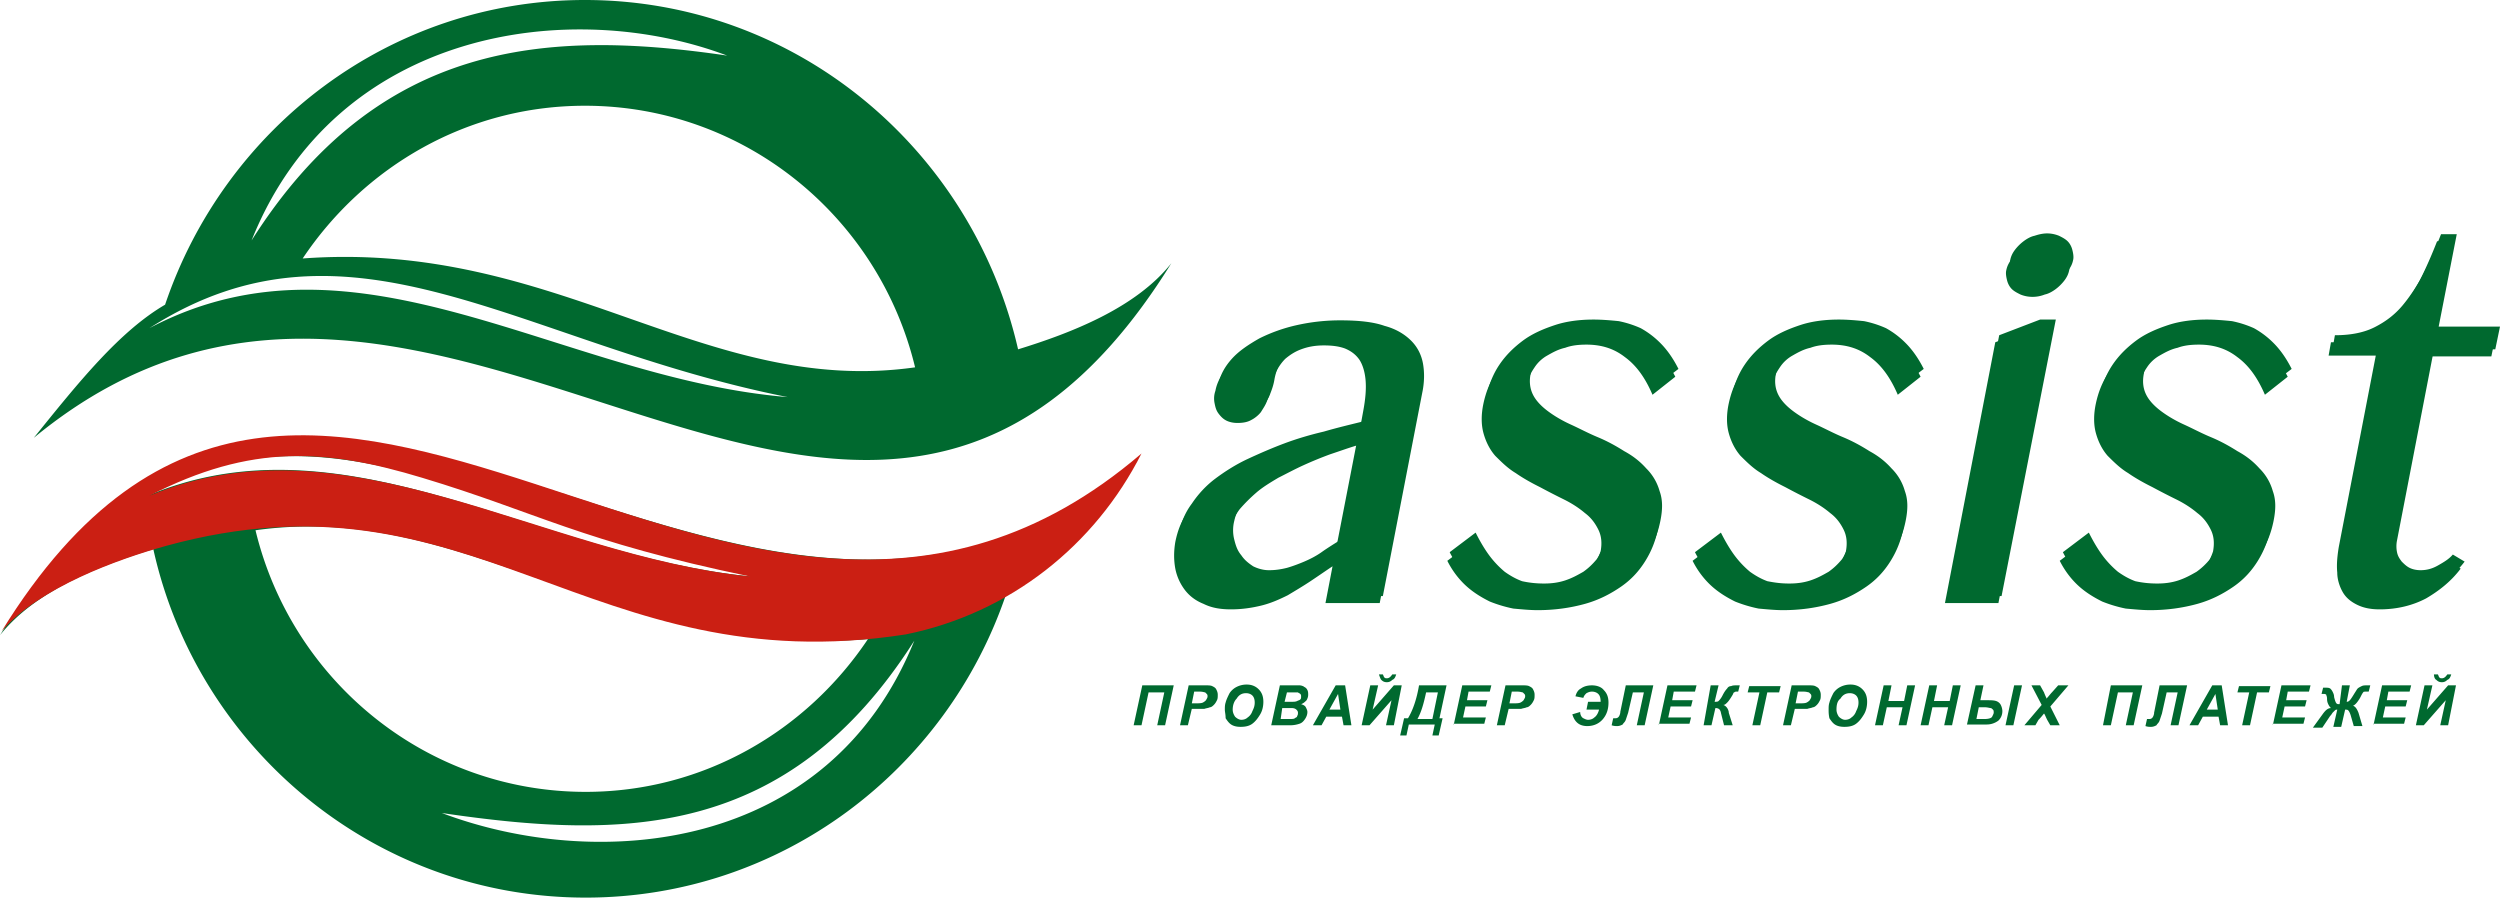
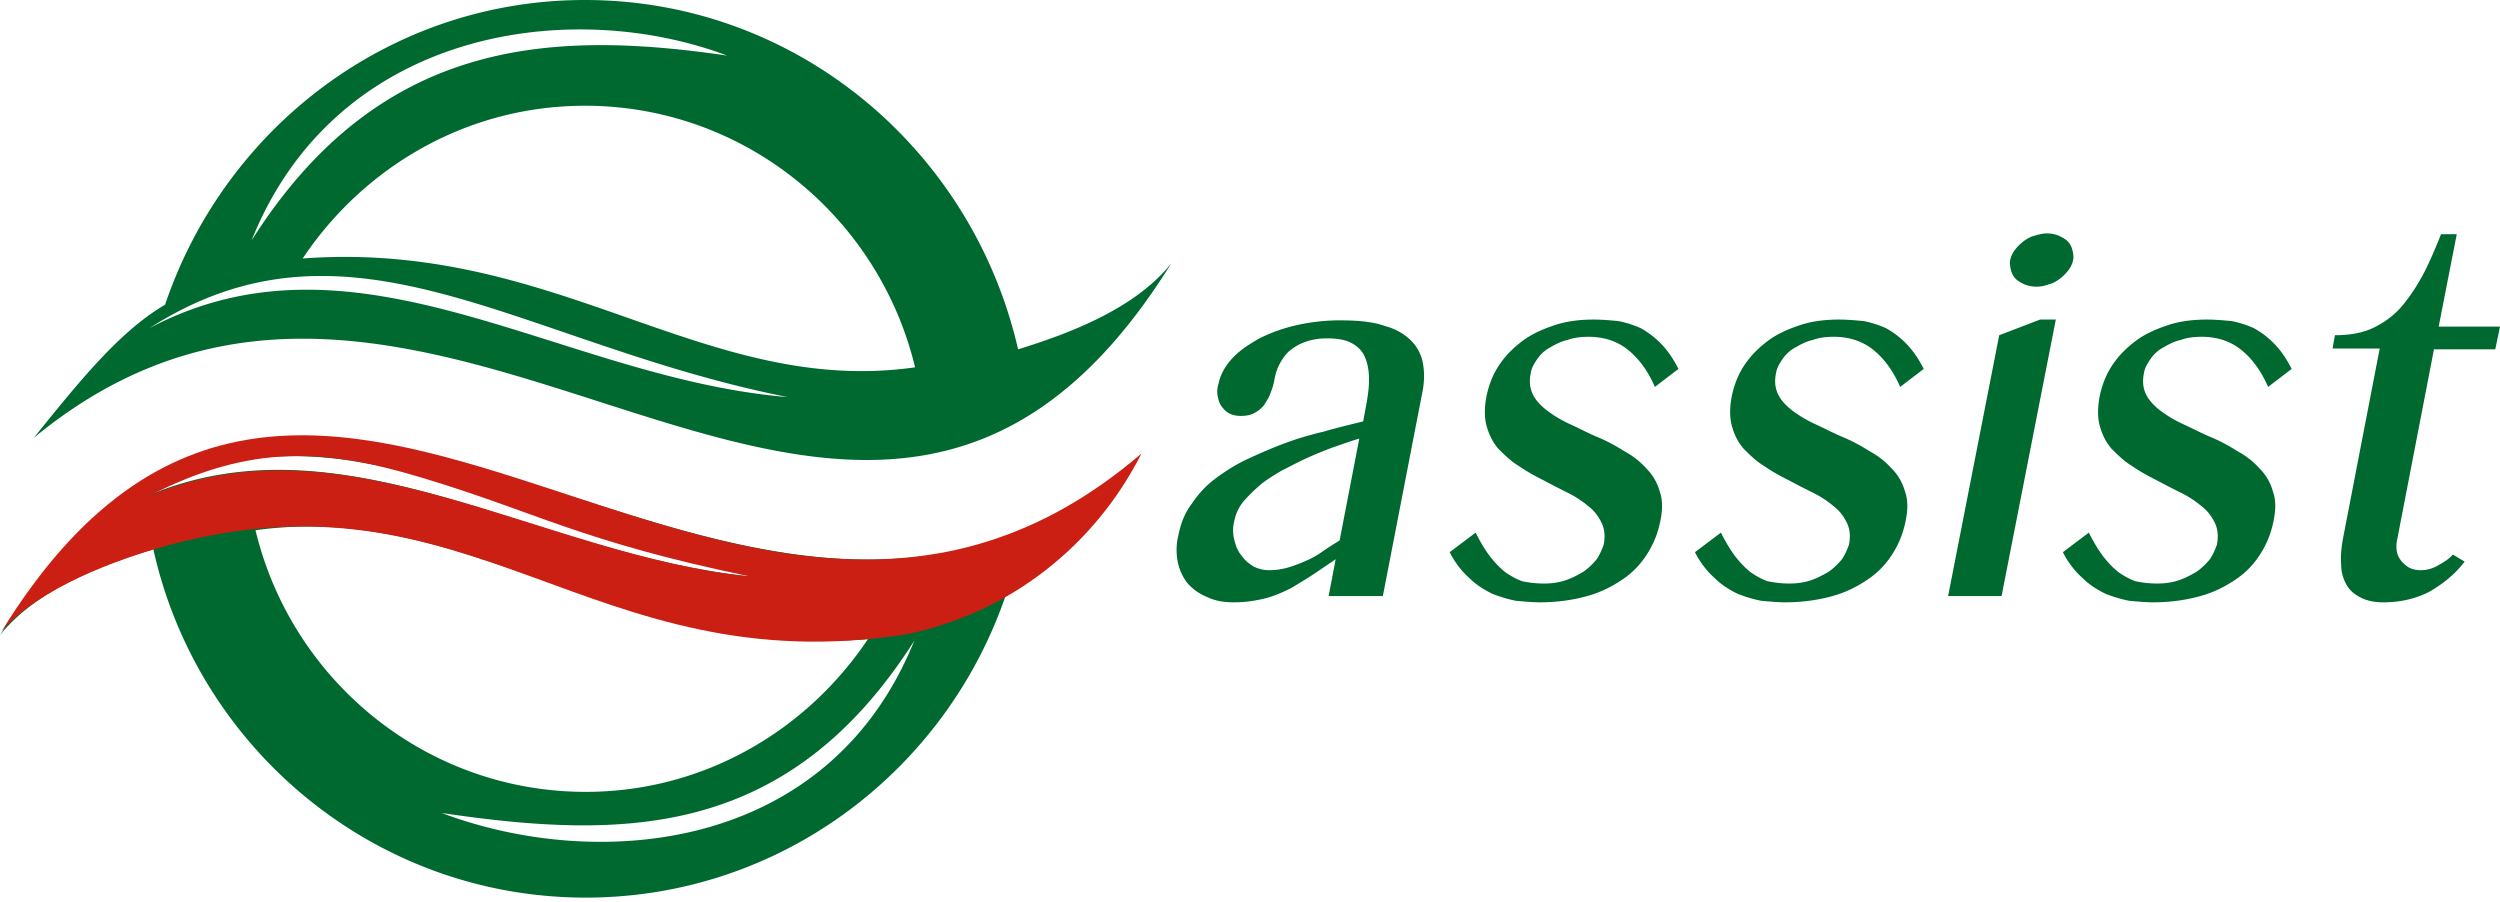
<svg xmlns="http://www.w3.org/2000/svg" width="460" height="166" fill="none">
-   <path fill-rule="evenodd" clip-rule="evenodd" d="M210.181 126.103h5.786l-1.591 7.35h-1.447l1.302-6.053h-2.893l-1.302 6.053h-1.446l1.591-7.35Zm8.39 7.35h-1.447l1.592-7.35h3.037c.579 0 1.013 0 1.302.144.29.144.579.288.724.576.144.289.289.577.289 1.009 0 .433 0 .721-.145 1.009-.144.288-.289.577-.578.865-.145.144-.434.432-.724.432-.289.144-.578.144-1.012.288h-2.315l-.723 3.027Zm.723-4.035h.434c.723 0 1.302 0 1.591-.145.29-.144.434-.288.579-.432.145-.288.289-.432.289-.721 0-.144 0-.288-.144-.432l-.29-.288c-.144 0-.434-.144-1.012-.144h-1.013l-.434 2.162Zm6.076 1.153c0-.433 0-.865.144-1.298.145-.576.434-1.152.724-1.729a3.407 3.407 0 0 1 1.302-1.153 4.016 4.016 0 0 1 1.88-.432c.868 0 1.591.288 2.17.864.578.577.868 1.298.868 2.306 0 .721-.145 1.586-.579 2.306-.434.721-.868 1.297-1.446 1.73-.579.432-1.302.576-2.17.576-.723 0-1.302-.144-1.736-.432-.434-.288-.723-.721-1.013-1.153 0-.721-.144-1.153-.144-1.585Zm1.446 0c0 .432.145.864.434 1.297.29.288.723.576 1.157.576.434 0 .868-.144 1.158-.432.434-.289.723-.721.868-1.153.289-.577.434-1.009.434-1.586 0-.576-.145-1.008-.434-1.297-.29-.288-.724-.432-1.158-.432-.723 0-1.301.288-1.735 1.009-.434.432-.724 1.153-.724 2.018Zm7.088 2.882 1.592-7.35h3.616c.289 0 .723.144.868.288.289.144.434.288.578.577.145.288.145.576.145.864 0 .433-.145.721-.289 1.009-.29.288-.579.577-1.013.721.434.144.723.288.868.576.145.288.289.577.289.865 0 .432-.144.865-.434 1.297-.289.432-.578.721-1.012.865a5.42 5.42 0 0 1-1.736.288h-3.472Zm2.459-4.324h1.158c.578 0 .868 0 1.157-.144.289-.144.434-.144.578-.288.145-.144.145-.288.145-.576 0-.145 0-.289-.145-.433-.144-.144-.289-.144-.433-.288h-2.026l-.434 1.729Zm-.723 3.171h1.447c.578 0 1.012 0 1.157-.144.145-.144.434-.144.434-.433.145-.144.145-.432.145-.576 0-.288-.145-.432-.29-.577-.144-.144-.434-.288-.868-.288h-1.736l-.289 2.018Zm11.283-.432h-2.893l-.868 1.585h-1.591l4.195-7.35h1.736l1.157 7.35h-1.447l-.289-1.585Zm-.289-1.297-.434-2.883-1.591 2.883h2.025Zm5.497-4.468h1.446l-1.012 4.468 3.905-4.468h1.447l-1.447 7.35h-1.446l1.012-4.612-4.05 4.612h-1.446l1.591-7.35Zm1.591-2.018h.723c.145.288.145.433.289.577.145.144.29.144.434.144.434 0 .724-.288 1.013-.721h.723c-.144.433-.289.865-.723 1.009-.289.288-.579.432-1.013.432-.434 0-.723-.144-1.012-.432-.145-.144-.289-.576-.434-1.009Zm7.377 2.018c-.434 2.594-1.157 4.612-2.025 6.053h-.723l-.723 3.17h1.157l.434-2.017h4.773l-.434 2.017h1.158l.723-3.17h-.579l1.302-6.053h-5.063Zm3.472 1.297-1.013 4.9h-2.748c.723-1.297 1.157-2.882 1.591-4.9h2.17Zm2.893 6.053 1.591-7.35h5.352l-.289 1.153h-3.906l-.289 1.585h3.761l-.289 1.153h-3.761l-.434 2.018h4.195l-.289 1.153h-5.642v.288Zm9.403 0h-1.447l1.591-7.35h3.038c.579 0 1.013 0 1.302.144.289.144.578.288.723.576.145.289.289.577.289 1.009 0 .433 0 .721-.144 1.009-.145.288-.29.577-.579.865-.144.144-.434.432-.723.432-.289.144-.579.144-1.013.288h-2.314l-.723 3.027Zm.868-4.035h.433c.724 0 1.302 0 1.592-.145.289-.144.434-.288.578-.432.145-.288.29-.432.29-.721 0-.144 0-.288-.145-.432l-.289-.288c-.145 0-.434-.144-1.013-.144h-1.013l-.433 2.162Zm14.465-.289h2.314c0-.72-.144-1.153-.434-1.441-.289-.288-.723-.432-1.157-.432-.434 0-.723.144-1.012.288-.29.288-.434.432-.579.865l-1.447-.288c.145-.577.434-1.153 1.013-1.442.579-.432 1.302-.576 2.025-.576.868 0 1.736.288 2.17.865.579.576.868 1.297.868 2.305 0 1.153-.289 2.162-1.013 3.027-.723.865-1.736 1.297-2.893 1.297-1.446 0-2.314-.721-2.748-2.162l1.446-.432c0 .576.29 1.009.579 1.153.289.144.579.288.868.288.434 0 .868-.144 1.157-.432.434-.288.723-.865.868-1.441h-2.314l.289-1.442Zm6.943-3.026h5.063l-1.591 7.35h-1.447l1.302-6.053h-2.025l-.868 3.747-.434 1.297c-.144.432-.434.576-.578.865-.29.144-.579.288-1.013.288-.289 0-.578 0-1.012-.144l.289-1.297h.434c.434 0 .723-.288.868-1.009v-.144l1.012-4.9Zm6.076 7.35 1.591-7.35h5.352l-.289 1.153h-3.906l-.289 1.585h3.761l-.289 1.153h-3.761l-.434 2.018h4.195l-.29 1.153h-5.641v.288Zm9.547-7.35h1.447l-.724 3.026c.29 0 .579 0 .724-.144.144-.144.433-.432.723-1.009.289-.576.578-1.008.868-1.297a.795.795 0 0 1 .723-.432c.289-.144.579-.144 1.157-.144h.434l-.289 1.153h-.289c-.145 0-.29 0-.434.144-.145 0-.145.144-.29.432-.434.721-.723 1.153-1.012 1.441-.29.289-.434.433-.724.433.434.144.868.576 1.013 1.297v.144l.723 2.306h-1.591l-.579-2.306s0-.144-.144-.432c-.145-.289-.434-.433-.868-.433l-.723 3.171h-1.447l1.302-7.35Zm9.113 7.35h-1.446l1.301-6.053h-2.169l.289-1.153h5.786l-.289 1.153h-2.17l-1.302 6.053Zm5.642 0h-1.447l1.591-7.35h3.038c.579 0 1.013 0 1.302.144.289.144.579.288.723.576.145.289.29.577.29 1.009 0 .433 0 .721-.145 1.009-.145.288-.289.577-.579.865-.144.144-.434.432-.723.432-.289.144-.579.144-1.013.288h-2.314l-.723 3.027Zm.868-4.035h.434c.723 0 1.301 0 1.591-.145.289-.144.434-.288.578-.432.145-.288.29-.432.29-.721 0-.144 0-.288-.145-.432l-.289-.288c-.145 0-.434-.144-1.013-.144h-1.012l-.434 2.162Zm6.075 1.153c0-.433 0-.865.145-1.298.144-.576.434-1.152.723-1.729a3.407 3.407 0 0 1 1.302-1.153 4.016 4.016 0 0 1 1.88-.432c.868 0 1.592.288 2.17.864.579.577.868 1.298.868 2.306 0 .721-.145 1.586-.578 2.306-.434.721-.868 1.297-1.447 1.73-.579.432-1.302.576-2.17.576-.723 0-1.302-.144-1.736-.432-.434-.288-.723-.721-1.012-1.153-.145-.721-.145-1.153-.145-1.585Zm1.447 0c0 .432.144.864.434 1.297.289.288.723.576 1.157.576.434 0 .868-.144 1.157-.432.434-.289.723-.721.868-1.153.289-.577.434-1.009.434-1.586 0-.576-.145-1.008-.434-1.297-.289-.288-.723-.432-1.157-.432-.724 0-1.302.288-1.736 1.009-.579.432-.723 1.153-.723 2.018Zm12.151-.433h-2.894l-.723 3.315h-1.446l1.591-7.35h1.446l-.578 2.882h2.893l.578-2.882h1.447l-1.591 7.35h-1.447l.724-3.315Zm8.39 0h-2.894l-.723 3.315h-1.446l1.591-7.35h1.446l-.578 2.882h2.893l.578-2.882h1.447l-1.591 7.35h-1.447l.724-3.315Zm12.15-4.035h1.447l-1.591 7.35h-1.447l1.591-7.35Zm-7.088 0h1.447l-.579 2.738h1.158c.723 0 1.301 0 1.735.144.434.144.724.433.868.721.145.288.29.72.29 1.153 0 .72-.29 1.297-.724 1.729a3.562 3.562 0 0 1-2.169.721h-3.617l1.591-7.206Zm.145 6.197h1.447c.723 0 1.301-.144 1.446-.432.145-.289.289-.577.289-.721 0-.288 0-.432-.144-.577-.145-.144-.29-.288-.434-.288-.145 0-.579-.144-1.013-.144h-1.157l-.434 2.162Zm10.849 1.153h-2.025l3.182-3.747-1.88-3.603h1.591l.723 1.297s.145.432.434 1.009v.144c.434-.432.724-.865 1.013-1.153l1.157-1.297h1.881l-3.327 3.891 1.735 3.459h-1.735l-.579-1.009c-.289-.576-.434-1.009-.579-1.153-.144.144-.434.577-1.012 1.153l-.579 1.009Zm13.887-7.35h5.786l-1.591 7.35h-1.447l1.302-6.053h-2.748l-1.302 6.053h-1.447l1.447-7.35Zm8.968 0h5.063l-1.591 7.35h-1.447l1.302-6.053h-2.025l-.868 3.891-.434 1.297c-.144.432-.434.577-.578.865-.29.144-.579.288-1.013.288-.289 0-.578 0-1.012-.144l.289-1.297h.434c.434 0 .723-.288.868-1.009v-.144l1.012-5.044Zm10.849 5.765h-2.893l-.867 1.585h-1.592l4.195-7.35h1.736l1.157 7.35h-1.446l-.29-1.585Zm-.144-1.297-.434-2.883-1.591 2.883h2.025Zm5.931 2.882h-1.447l1.302-6.053h-2.17l.289-1.153h5.786l-.289 1.153h-2.17l-1.301 6.053Zm4.195 0 1.591-7.35h5.352l-.289 1.153h-3.906l-.289 1.585h3.761l-.29 1.153h-3.761l-.433 2.018h4.194l-.289 1.153h-5.641v.288Zm12.729-7.35h1.447l-.579 3.026c.289 0 .434-.144.579-.288.144-.144.434-.576.868-1.297.289-.432.434-.721.578-.865.145-.144.434-.288.724-.432.289-.144.578-.144 1.012-.144h.579l-.29 1.153h-.434c-.289 0-.578 0-.578.144-.145.144-.289.432-.579 1.009-.434.72-.868 1.297-1.302 1.441.434.144.724.576 1.013 1.297l.723 2.45h-1.591l-.579-2.018c-.144-.432-.289-.72-.434-.864-.144-.145-.289-.144-.578-.144l-.723 3.17h-1.447l.723-3.17c-.145 0-.289-.001-.434.144l-.434.432-.289.432-.145.144-1.446 2.162h-1.736l1.88-2.594c.434-.576.868-1.009 1.447-1.009a1.989 1.989 0 0 1-.434-.576c-.145-.288-.289-.577-.289-1.153 0-.432-.145-.577-.145-.721-.145-.144-.289-.144-.434-.144h-.434l.289-1.153h.434c.434 0 .579 0 .868.144.145.144.29.289.434.577.145.288.29.576.29 1.009.144.576.289 1.008.433 1.153.145.144.29.144.435.144h.144l.434-3.459Zm5.786 7.35 1.592-7.35h5.352l-.29 1.153h-3.905l-.289 1.585h3.76l-.289 1.153h-3.761l-.434 2.018h4.195l-.289 1.153h-5.642v.288Zm9.403-7.35h1.446l-1.012 4.468 3.906-4.468h1.446l-1.446 7.35h-1.447l1.012-4.612-4.05 4.612h-1.446l1.591-7.35Zm1.736-2.018h.723c.145.288.145.433.289.577.145.144.29.144.434.144.434 0 .723-.288 1.013-.721h.723c-.145.433-.289.865-.723 1.009-.29.288-.579.432-1.013.432-.434 0-.723-.144-1.012-.432-.29-.144-.434-.576-.434-1.009ZM253.866 110.97h-9.981l1.302-6.773c-1.302.865-2.749 1.873-4.05 2.738-1.302.865-2.749 1.73-4.195 2.594-1.447.721-3.038 1.441-4.774 1.874-1.736.432-3.616.72-5.642.72-2.025 0-3.616-.288-5.062-1.008-1.447-.577-2.604-1.442-3.472-2.595a9.48 9.48 0 0 1-1.736-3.891c-.289-1.585-.289-3.17 0-4.9.434-2.162 1.157-4.035 2.459-5.764 1.157-1.73 2.604-3.315 4.34-4.612 1.736-1.297 3.761-2.594 5.931-3.603 2.169-1.009 4.484-2.018 6.798-2.882 2.315-.865 4.774-1.586 7.233-2.162 2.459-.72 4.918-1.297 7.233-1.874l.578-3.17c.434-2.306.579-4.18.434-5.765-.144-1.586-.578-2.883-1.157-3.747-.723-1.009-1.591-1.586-2.604-2.018-1.157-.432-2.459-.576-3.905-.576-1.736 0-3.038.288-4.195.72-1.158.433-2.025 1.01-2.893 1.73-.724.72-1.302 1.585-1.736 2.45-.434.864-.724 1.873-.868 2.738-.145.865-.434 1.73-.723 2.45-.29.865-.724 1.441-1.158 2.162-.434.576-1.157 1.153-1.736 1.44-.723.433-1.591.577-2.603.577-.724 0-1.447-.144-2.025-.432-.579-.288-1.013-.72-1.447-1.297-.434-.577-.579-1.153-.723-1.874a4.262 4.262 0 0 1 .144-2.305c.29-1.586 1.158-3.171 2.46-4.612 1.301-1.441 3.037-2.594 5.062-3.747a30.187 30.187 0 0 1 6.944-2.45 36.373 36.373 0 0 1 7.956-.865c3.327 0 6.075.288 8.1 1.009 2.17.576 3.761 1.585 4.919 2.738 1.157 1.153 1.88 2.594 2.169 4.18.29 1.585.29 3.458-.144 5.476l-7.233 37.326Zm-4.34-28.967c-1.446.432-3.037 1.008-4.773 1.585a70.674 70.674 0 0 0-4.918 2.018c-1.592.72-3.183 1.585-4.629 2.306-1.447.864-2.893 1.729-4.051 2.738a30.038 30.038 0 0 0-3.037 3.026c-.868 1.153-1.302 2.162-1.592 3.315a7.008 7.008 0 0 0 0 3.459c.29 1.153.579 2.017 1.302 2.882.579.865 1.302 1.441 2.17 2.018.868.432 1.881.72 2.893.72 1.157 0 2.17-.144 3.327-.432 1.013-.288 2.17-.721 3.183-1.153 1.012-.432 2.169-1.009 3.182-1.729 1.013-.721 2.17-1.297 3.327-2.162l3.616-18.591Zm33.994 26.662c1.302 0 2.604-.145 3.906-.577 1.157-.432 2.314-1.009 3.327-1.585 1.012-.721 1.736-1.441 2.459-2.306.579-.865 1.013-1.874 1.302-2.738.289-1.586.145-2.883-.434-4.036-.579-1.153-1.302-2.161-2.459-3.026-1.013-.865-2.315-1.73-3.761-2.45a136.953 136.953 0 0 1-4.485-2.306c-1.446-.72-3.037-1.585-4.484-2.594-1.446-.865-2.604-2.018-3.761-3.17-1.012-1.154-1.736-2.595-2.17-4.18-.434-1.585-.434-3.459 0-5.477.434-2.017 1.158-3.89 2.315-5.62s2.604-3.17 4.339-4.468c1.736-1.297 3.761-2.162 5.931-2.882 2.17-.72 4.629-1.01 7.088-1.01 1.592 0 3.183.145 4.629.29 1.447.287 2.749.72 4.051 1.296a15.962 15.962 0 0 1 3.616 2.738c1.157 1.153 2.314 2.739 3.327 4.756l-4.195 3.315c-1.302-3.026-2.893-5.332-5.063-6.918-2.025-1.585-4.34-2.306-7.088-2.306-1.446 0-2.748.145-3.906.577-1.301.288-2.314.865-3.327 1.441a6.693 6.693 0 0 0-2.314 2.162c-.579.865-1.013 1.585-1.157 2.594-.29 1.441-.145 2.738.434 3.891.578 1.153 1.591 2.162 2.748 3.027a22.935 22.935 0 0 0 4.195 2.45c1.591.72 3.182 1.585 4.918 2.306 1.736.72 3.327 1.585 4.918 2.594 1.592.864 2.894 1.873 4.051 3.17a9.462 9.462 0 0 1 2.459 4.18c.579 1.585.579 3.315.145 5.476-.434 2.162-1.158 4.036-2.315 5.909-1.157 1.874-2.604 3.459-4.484 4.756-1.881 1.297-4.05 2.45-6.654 3.171-2.604.72-5.497 1.153-8.679 1.153-1.447 0-2.894-.145-4.485-.289a24.737 24.737 0 0 1-4.339-1.297c-1.447-.72-2.893-1.585-4.195-2.738-1.302-1.153-2.604-2.738-3.617-4.756l4.774-3.603c.868 1.73 1.736 3.171 2.604 4.324a17.726 17.726 0 0 0 2.748 2.882c1.013.721 2.025 1.297 3.182 1.729 1.158-.144 2.46.145 3.906.145Zm45.132 0c1.302 0 2.604-.145 3.906-.577 1.302-.432 2.314-1.009 3.327-1.585 1.013-.721 1.736-1.441 2.459-2.306.579-.865 1.013-1.874 1.302-2.738.289-1.586.145-2.883-.434-4.036-.579-1.153-1.302-2.161-2.459-3.026-1.013-.865-2.315-1.73-3.761-2.45a135.94 135.94 0 0 1-4.484-2.306c-1.447-.72-3.038-1.585-4.485-2.594-1.446-.865-2.603-2.018-3.761-3.17-1.012-1.154-1.736-2.595-2.17-4.18-.433-1.585-.433-3.459 0-5.477.434-2.017 1.158-3.89 2.315-5.62s2.604-3.17 4.34-4.468c1.735-1.297 3.761-2.162 5.93-2.882 2.17-.72 4.629-1.01 7.088-1.01 1.592 0 3.183.145 4.629.29 1.447.287 2.749.72 4.051 1.296a15.94 15.94 0 0 1 3.616 2.738c1.157 1.153 2.315 2.739 3.327 4.756l-4.195 3.315c-1.302-3.026-2.893-5.332-5.063-6.918-2.025-1.585-4.339-2.306-7.088-2.306-1.446 0-2.748.145-3.905.577-1.302.288-2.315.865-3.327 1.441a6.688 6.688 0 0 0-2.315 2.162c-.579.865-1.013 1.585-1.157 2.594-.29 1.441-.145 2.738.434 3.891.578 1.153 1.591 2.162 2.748 3.027a22.935 22.935 0 0 0 4.195 2.45c1.591.72 3.183 1.585 4.918 2.306 1.736.72 3.327 1.585 4.919 2.594 1.591.864 2.893 1.873 4.05 3.17a9.462 9.462 0 0 1 2.459 4.18c.579 1.585.579 3.315.145 5.476-.434 2.162-1.158 4.036-2.315 5.909-1.157 1.874-2.604 3.459-4.484 4.756-1.881 1.297-4.05 2.45-6.654 3.171-2.604.72-5.497 1.153-8.679 1.153-1.447 0-2.893-.145-4.485-.289a24.737 24.737 0 0 1-4.339-1.297c-1.447-.72-2.893-1.585-4.195-2.738-1.302-1.153-2.604-2.738-3.617-4.756l4.774-3.603c.868 1.73 1.736 3.171 2.604 4.324a17.726 17.726 0 0 0 2.748 2.882c1.013.721 2.025 1.297 3.183 1.729 1.157-.144 2.459.145 3.905.145Zm38.478-45.686 7.522-2.882h2.893l-9.836 50.873h-9.837l9.258-47.99Zm29.076 45.686c1.302 0 2.603-.145 3.905-.577 1.158-.432 2.315-1.009 3.327-1.585 1.013-.721 1.736-1.441 2.46-2.306.578-.865 1.012-1.874 1.301-2.738.29-1.586.145-2.883-.434-4.036-.578-1.153-1.301-2.161-2.459-3.026-1.012-.865-2.314-1.73-3.761-2.45a135.203 135.203 0 0 1-4.484-2.306c-1.446-.72-3.038-1.585-4.484-2.594-1.447-.865-2.604-2.018-3.761-3.17-1.013-1.154-1.736-2.595-2.17-4.18-.434-1.585-.434-3.459 0-5.477.434-2.017 1.157-3.89 2.314-5.62 1.158-1.73 2.604-3.17 4.34-4.468 1.736-1.297 3.761-2.162 5.931-2.882 2.17-.72 4.629-1.01 7.088-1.01 1.591 0 3.182.145 4.629.29 1.446.287 2.748.72 4.05 1.296a15.94 15.94 0 0 1 3.616 2.738c1.158 1.153 2.315 2.739 3.327 4.756l-4.195 3.315c-1.301-3.026-2.893-5.332-5.062-6.918-2.026-1.585-4.34-2.306-7.089-2.306-1.446 0-2.748.145-3.905.577-1.302.288-2.315.865-3.327 1.441a6.688 6.688 0 0 0-2.315 2.162c-.578.865-1.012 1.585-1.157 2.594-.289 1.441-.145 2.738.434 3.891s1.591 2.162 2.749 3.027a22.896 22.896 0 0 0 4.195 2.45c1.591.72 3.182 1.585 4.918 2.306 1.736.72 3.327 1.585 4.918 2.594 1.591.864 2.893 1.873 4.05 3.17a9.453 9.453 0 0 1 2.459 4.18c.579 1.585.579 3.315.145 5.476-.434 2.162-1.157 4.036-2.314 5.909-1.158 1.874-2.604 3.459-4.485 4.756-1.88 1.297-4.05 2.45-6.654 3.171-2.604.72-5.497 1.153-8.679 1.153-1.447 0-2.893-.145-4.484-.289a24.747 24.747 0 0 1-4.34-1.297c-1.446-.72-2.893-1.585-4.195-2.738-1.302-1.153-2.604-2.738-3.616-4.756l4.773-3.603c.868 1.73 1.736 3.171 2.604 4.324a17.728 17.728 0 0 0 2.749 2.882c1.012.721 2.025 1.297 3.182 1.729 1.157-.144 2.459.145 3.906.145Zm56.559-4.036c-1.735 2.306-3.905 4.036-6.364 5.477-2.459 1.297-5.352 2.017-8.535 2.017-1.736 0-3.038-.288-4.195-.864-1.157-.577-2.025-1.297-2.604-2.306-.578-1.009-1.012-2.306-1.012-3.603-.145-1.441 0-3.027.289-4.756l6.799-35.165h-8.679l.433-2.45c2.749 0 5.208-.432 7.233-1.441 2.025-1.009 3.761-2.306 5.208-4.035 1.446-1.73 2.748-3.747 3.905-5.91 1.158-2.305 2.17-4.611 3.183-7.205h2.893l-3.327 17.006h11.283l-.868 4.18h-11.283l-6.799 35.164c-.144.721-.144 1.441 0 2.018.145.72.434 1.153.868 1.729.434.433.868.865 1.447 1.153.578.288 1.301.432 2.025.432 1.157 0 2.17-.288 3.182-.864 1.013-.577 1.881-1.153 2.749-2.018l2.169 1.441ZM375.956 44.82c.724 0 1.447.145 2.17.433.579.288 1.157.577 1.591 1.009.434.432.724 1.009.868 1.585.145.577.29 1.297.145 1.874-.145.72-.434 1.297-.868 1.873a8.295 8.295 0 0 1-1.591 1.586c-.579.432-1.302.864-2.025 1.008a6.022 6.022 0 0 1-2.315.433 5.829 5.829 0 0 1-2.17-.433c-.578-.288-1.157-.576-1.591-1.008-.434-.433-.723-1.01-.868-1.586-.144-.576-.289-1.297-.144-1.873.144-.72.433-1.297.867-1.874a8.269 8.269 0 0 1 1.592-1.585c.578-.432 1.302-.865 2.025-1.009a6.011 6.011 0 0 1 2.314-.432Z" fill="#00692F" />
  <path fill-rule="evenodd" clip-rule="evenodd" d="M254.447 109.674h-9.982l1.302-6.774c-1.302.865-2.748 1.874-4.05 2.739-1.302.864-2.749 1.729-4.195 2.594-1.447.72-3.038 1.441-4.774 1.873-1.735.433-3.616.721-5.641.721s-3.616-.288-5.063-1.009c-1.447-.576-2.604-1.441-3.616-2.594a9.487 9.487 0 0 1-1.736-3.891c-.289-1.586-.29-3.171.144-4.9.434-2.162 1.158-4.036 2.46-5.765 1.157-1.73 2.603-3.315 4.339-4.612 1.736-1.297 3.761-2.594 5.931-3.603 2.17-1.009 4.484-2.017 6.799-2.882 2.314-.865 4.773-1.585 7.232-2.162 2.46-.72 4.919-1.297 7.233-1.874l.579-3.17c.434-2.306.578-4.18.434-5.765-.145-1.585-.579-2.882-1.158-3.747-.723-1.009-1.591-1.585-2.603-2.017-1.158-.433-2.459-.577-3.906-.577-1.736 0-3.038.288-4.195.72-1.157.433-2.025 1.01-2.893 1.73-.723.72-1.302 1.585-1.736 2.45-.434.865-.723 1.874-.868 2.738-.144.865-.434 1.73-.723 2.45-.289.865-.723 1.442-1.157 2.162-.434.576-1.157 1.153-1.736 1.441-.723.433-1.591.577-2.604.577-.723 0-1.446-.145-2.025-.433-.579-.288-1.013-.72-1.447-1.297-.434-.576-.578-1.153-.723-1.873a4.253 4.253 0 0 1 .145-2.306c.289-1.585 1.157-3.17 2.459-4.612 1.302-1.441 3.038-2.594 5.063-3.747a30.161 30.161 0 0 1 6.943-2.45 36.373 36.373 0 0 1 7.956-.865c3.327 0 6.076.288 8.101 1.01 2.17.576 3.761 1.584 4.918 2.737s1.881 2.594 2.17 4.18c.289 1.585.289 3.459-.145 5.476l-7.232 37.327Zm-4.34-28.968c-1.591.432-3.038 1.009-4.774 1.585a70.722 70.722 0 0 0-4.918 2.018c-1.591.72-3.182 1.585-4.629 2.306-1.446.865-2.893 1.73-4.05 2.738a30.042 30.042 0 0 0-3.038 3.027c-.868 1.153-1.302 2.161-1.591 3.459a7.008 7.008 0 0 0 0 3.458c.289 1.153.578 2.018 1.302 2.883.578.864 1.302 1.441 2.17 2.017.867.433 1.88.721 2.893.721 1.157 0 2.169-.144 3.327-.432 1.012-.289 2.169-.721 3.182-1.153 1.013-.433 2.17-1.009 3.182-1.73 1.013-.72 2.17-1.441 3.328-2.162l3.616-18.735Zm33.994 26.662c1.301 0 2.603-.144 3.905-.577 1.302-.432 2.315-1.008 3.327-1.585 1.013-.72 1.736-1.441 2.459-2.306.579-.864 1.013-1.873 1.302-2.738.29-1.585.145-2.882-.434-4.035-.578-1.153-1.302-2.162-2.459-3.027-1.012-.864-2.314-1.73-3.761-2.45a135.203 135.203 0 0 1-4.484-2.306c-1.447-.72-3.038-1.585-4.484-2.594-1.447-.865-2.604-2.017-3.761-3.17-1.013-1.153-1.736-2.594-2.17-4.18-.434-1.585-.434-3.459 0-5.62.434-2.018 1.157-3.892 2.314-5.621 1.158-1.73 2.604-3.17 4.34-4.468 1.736-1.297 3.761-2.161 5.931-2.882 2.17-.72 4.629-1.009 7.088-1.009 1.591 0 3.182.144 4.629.288a19.06 19.06 0 0 1 4.05 1.297 15.94 15.94 0 0 1 3.616 2.739c1.158 1.153 2.315 2.738 3.327 4.756l-4.339 3.314c-1.302-3.026-3.038-5.332-5.063-6.917-2.025-1.586-4.484-2.306-7.088-2.306-1.447 0-2.749.144-3.906.576-1.302.288-2.314.865-3.327 1.441a6.683 6.683 0 0 0-2.314 2.162c-.579.865-1.013 1.585-1.158 2.594-.289 1.442-.144 2.739.434 3.891.579 1.153 1.592 2.162 2.749 3.027 1.157.865 2.604 1.73 4.195 2.45 1.591.72 3.182 1.585 4.918 2.306 1.736.72 3.327 1.585 4.918 2.594 1.591.865 2.893 1.873 4.051 3.17a9.463 9.463 0 0 1 2.459 4.18c.578 1.585.578 3.315.144 5.477-.434 2.161-1.157 4.035-2.314 5.908-1.157 1.874-2.604 3.459-4.484 4.756-1.881 1.297-4.051 2.45-6.655 3.171-2.603.72-5.496 1.153-8.679 1.153-1.446 0-2.893-.144-4.484-.288a24.837 24.837 0 0 1-4.34-1.298c-1.446-.72-2.893-1.585-4.195-2.882-1.301-1.153-2.603-2.738-3.616-4.756L271.516 98c.868 1.73 1.735 3.171 2.603 4.324a17.687 17.687 0 0 0 2.749 2.882c1.012.721 2.025 1.297 3.182 1.73 1.302.288 2.604.432 4.051.432Zm45.132 0c1.302 0 2.603-.144 3.905-.577 1.302-.432 2.315-1.008 3.327-1.585 1.013-.72 1.736-1.441 2.459-2.306.579-.864 1.013-1.873 1.302-2.738.29-1.585.145-2.882-.434-4.035-.578-1.153-1.301-2.162-2.459-3.027-1.012-.864-2.314-1.73-3.761-2.45a135.203 135.203 0 0 1-4.484-2.306c-1.447-.72-3.038-1.585-4.484-2.594-1.447-.865-2.604-2.017-3.761-3.17-1.013-1.153-1.736-2.594-2.17-4.18-.434-1.585-.434-3.459 0-5.62.434-2.018 1.157-3.892 2.314-5.621 1.158-1.73 2.604-3.17 4.34-4.468 1.736-1.297 3.761-2.161 5.931-2.882 2.17-.72 4.629-1.009 7.088-1.009 1.591 0 3.182.144 4.629.288a19.06 19.06 0 0 1 4.05 1.297 15.94 15.94 0 0 1 3.616 2.739c1.158 1.153 2.315 2.738 3.328 4.756l-4.34 3.314c-1.302-3.026-3.038-5.332-5.063-6.917-2.025-1.586-4.484-2.306-7.088-2.306-1.447 0-2.749.144-3.906.576-1.302.288-2.314.865-3.327 1.441a6.683 6.683 0 0 0-2.314 2.162c-.579.865-1.013 1.585-1.158 2.594-.289 1.442-.144 2.739.435 3.891.578 1.153 1.591 2.162 2.748 3.027 1.157.865 2.604 1.73 4.195 2.45 1.591.72 3.182 1.585 4.918 2.306 1.736.72 3.327 1.585 4.918 2.594 1.592.865 2.893 1.873 4.051 3.17a9.463 9.463 0 0 1 2.459 4.18c.578 1.585.578 3.315.144 5.477-.434 2.161-1.157 4.035-2.314 5.908-1.157 1.874-2.604 3.459-4.484 4.756-1.881 1.297-4.051 2.45-6.654 3.171-2.604.72-5.497 1.153-8.68 1.153-1.446 0-2.893-.144-4.484-.288a24.863 24.863 0 0 1-4.34-1.298c-1.446-.72-2.893-1.585-4.195-2.882-1.301-1.153-2.603-2.738-3.616-4.756L316.648 98c.868 1.73 1.736 3.171 2.603 4.324a17.687 17.687 0 0 0 2.749 2.882c1.012.721 2.025 1.297 3.182 1.73 1.447.288 2.604.432 4.051.432Zm38.622-45.685 7.522-2.883h2.893l-9.981 50.874h-9.836l9.402-47.992Zm29.076 45.685c1.302 0 2.603-.144 3.905-.577 1.302-.432 2.315-1.008 3.327-1.585 1.013-.72 1.736-1.441 2.46-2.306.578-.864 1.012-1.873 1.301-2.738.29-1.585.145-2.882-.434-4.035-.578-1.153-1.301-2.162-2.459-3.027-1.012-.864-2.314-1.73-3.761-2.45a135.203 135.203 0 0 1-4.484-2.306c-1.446-.72-3.038-1.585-4.484-2.594-1.447-.865-2.604-2.017-3.761-3.17-1.013-1.153-1.736-2.594-2.17-4.18-.434-1.585-.434-3.459 0-5.62.434-2.018 1.157-3.892 2.314-5.621 1.158-1.73 2.604-3.17 4.34-4.468 1.736-1.297 3.761-2.161 5.931-2.882 2.17-.72 4.629-1.009 7.088-1.009 1.591 0 3.182.144 4.629.288a19.06 19.06 0 0 1 4.05 1.297 15.94 15.94 0 0 1 3.616 2.739c1.158 1.153 2.315 2.738 3.328 4.756l-4.34 3.314c-1.302-3.026-3.038-5.332-5.063-6.917-2.025-1.586-4.484-2.306-7.088-2.306-1.447 0-2.748.144-3.906.576-1.302.288-2.314.865-3.327 1.441a6.683 6.683 0 0 0-2.314 2.162c-.579.865-1.013 1.585-1.157 2.594-.29 1.442-.145 2.739.434 3.891.578 1.153 1.591 2.162 2.748 3.027 1.157.865 2.604 1.73 4.195 2.45 1.591.72 3.182 1.585 4.918 2.306 1.736.72 3.327 1.585 4.918 2.594 1.592.865 2.894 1.873 4.051 3.17a9.463 9.463 0 0 1 2.459 4.18c.578 1.585.578 3.315.144 5.477-.433 2.161-1.157 4.035-2.314 5.908-1.157 1.874-2.604 3.459-4.484 4.756-1.881 1.297-4.051 2.45-6.654 3.171-2.604.72-5.497 1.153-8.68 1.153-1.446 0-2.893-.144-4.484-.288a24.827 24.827 0 0 1-4.339-1.298c-1.447-.72-2.893-1.585-4.195-2.882-1.302-1.153-2.604-2.738-3.617-4.756L384.346 98c.868 1.73 1.736 3.171 2.604 4.324a17.642 17.642 0 0 0 2.748 2.882c1.013.721 2.025 1.297 3.182 1.73 1.302.288 2.604.432 4.051.432Zm56.559-4.035c-1.735 2.306-3.905 4.035-6.364 5.476-2.459 1.297-5.352 2.018-8.535 2.018-1.736 0-3.038-.288-4.195-.865-1.157-.576-2.025-1.297-2.604-2.306-.578-1.009-1.012-2.306-1.012-3.603-.145-1.441 0-3.026.289-4.756l6.799-35.165h-8.679l.434-2.45c2.748 0 5.207-.432 7.232-1.44 2.025-1.01 3.761-2.307 5.208-4.036 1.446-1.73 2.748-3.747 3.906-5.909 1.157-2.306 2.169-4.612 3.182-7.206h2.893l-3.327 17.006H460l-.868 4.18h-11.283L441.05 99.44a5.462 5.462 0 0 0 0 2.162c.145.721.434 1.153.868 1.73.434.432.868.864 1.447 1.153.578.288 1.302.432 2.025.432 1.157 0 2.17-.288 3.182-.865 1.013-.576 2.025-1.153 2.749-2.017l2.169 1.297ZM107.623 0c38.912 0 71.314 27.527 79.704 64.277 9.836-3.027 21.698-7.639 28.208-15.853C157.962 141.236 81.006 18.88 6.22 80.562c8.245-10.232 15.767-19.6 24.157-24.5C41.371 23.492 71.748 0 107.623 0Zm60.754 67.591c-6.654-27.67-31.39-48.135-60.754-48.135-21.699 0-40.648 11.241-51.931 28.103C102.56 44.1 129.61 73.068 168.377 67.59Zm-60.61 97.568c35.874 0 66.396-23.347 77.39-55.918 8.39-4.9 15.912-14.267 24.157-24.5C134.384 146.424 57.428 23.924 0 116.88c6.51-8.215 18.371-12.827 28.207-15.853 8.101 36.606 40.648 64.132 79.56 64.132ZM47.013 97.568c6.654 27.671 31.39 48.135 60.754 48.135 21.698 0 40.648-11.241 51.931-28.103-46.868 3.603-73.774-25.509-112.685-20.032ZM27.484 60.385c38.478-20.32 75.654 9.224 117.459 12.683-49.327-9.8-80.283-36.462-117.459-12.683Zm-5.207 33.148c38.478-20.321 75.654 9.223 117.459 12.682-49.327-9.8-80.283-36.462-117.46-12.682Zm59.019 56.061c28.641 10.809 71.169 7.351 86.937-31.705-23.29 36.606-53.667 36.606-86.937 31.705Zm52.509-139.362C105.163-.576 61.912 5.188 46.289 44.244c23.29-36.75 54.246-38.912 87.516-34.012Zm242.874 32.715c.723 0 1.447.144 2.17.432.579.289 1.157.577 1.591 1.01.434.432.723 1.008.868 1.585.145.576.289 1.297.145 1.873-.145.72-.434 1.297-.868 1.874a8.292 8.292 0 0 1-1.591 1.585c-.579.432-1.302.865-2.025 1.009a6.02 6.02 0 0 1-2.315.432 5.823 5.823 0 0 1-2.17-.432c-.578-.288-1.157-.577-1.591-1.009-.434-.432-.723-1.009-.868-1.585-.145-.577-.289-1.297-.145-1.874.145-.72.434-1.297.868-1.873a8.272 8.272 0 0 1 1.592-1.586c.578-.432 1.301-.864 2.025-1.008.868-.289 1.591-.433 2.314-.433Z" fill="#00692F" />
  <path fill-rule="evenodd" clip-rule="evenodd" d="M166.64 116.735c-58.295 9.079-79.56-31.85-136.12-16.285-8.823 2.45-23.288 7.638-30.232 15.708 57.717-93.532 134.094 32.139 209.748-32.714-8.534 16.861-24.157 29.4-43.396 33.291ZM77.678 87.911c-17.648-5.332-31.39-6.34-50.195 3.315C63.502 76.094 99.81 102.179 138 106.07c-31.246-6.485-39.201-11.817-60.321-18.159Z" fill="#CB1F13" />
</svg>